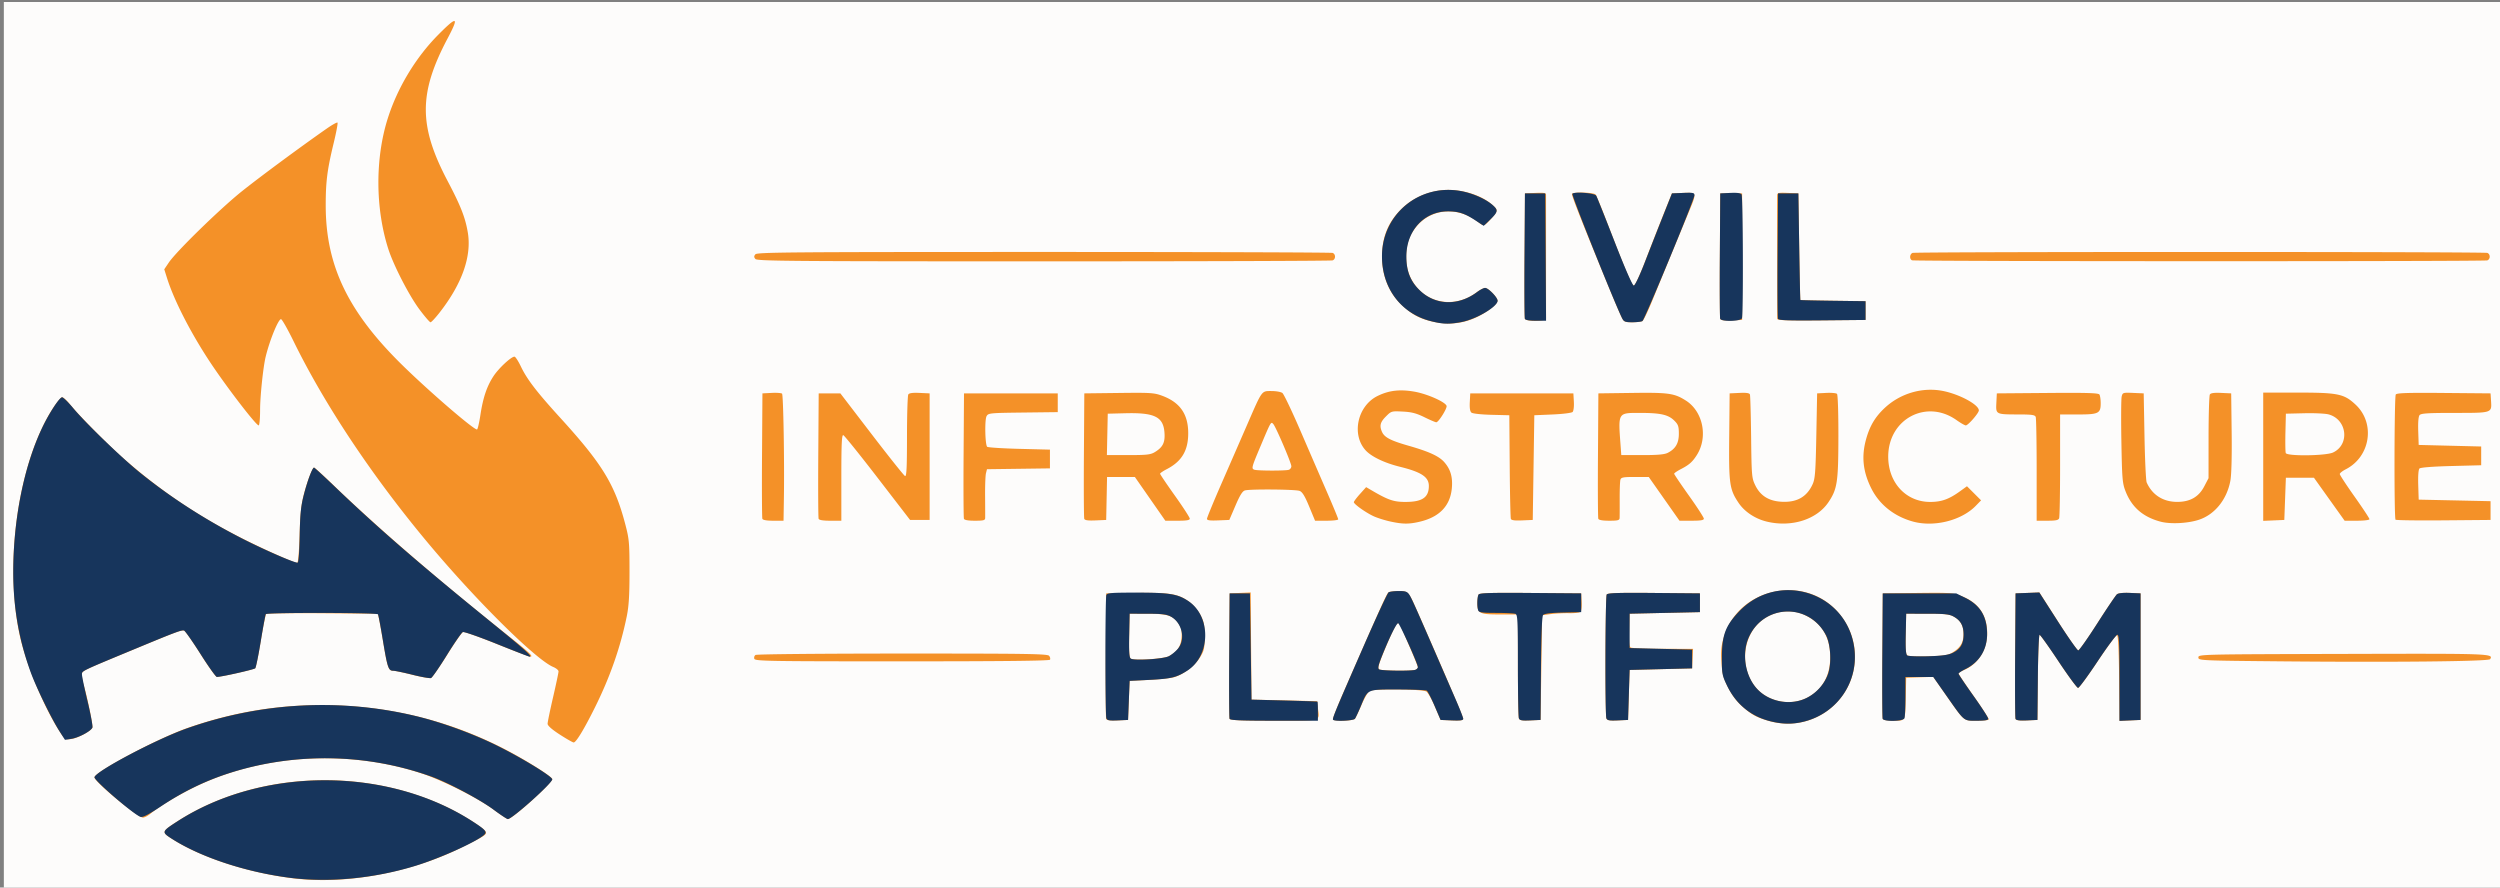
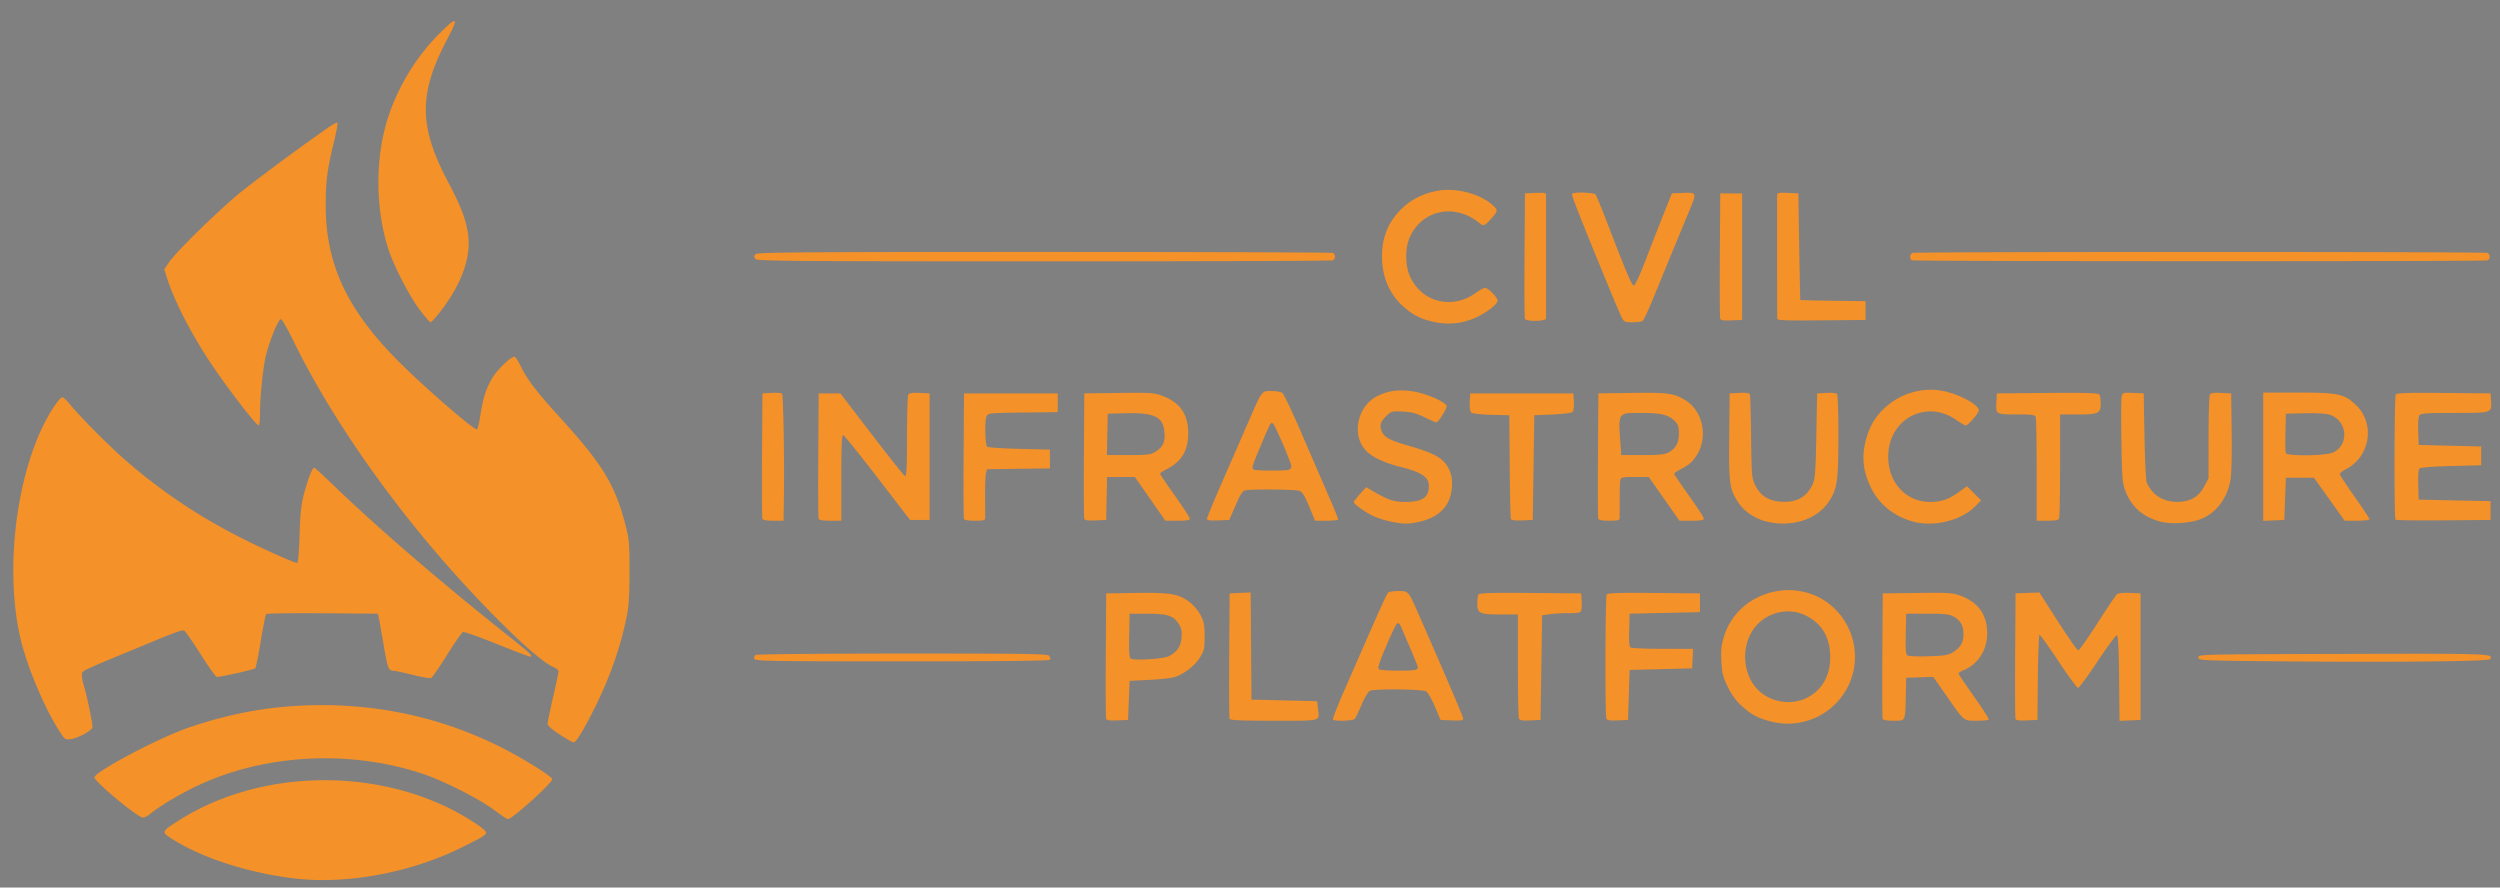
<svg xmlns="http://www.w3.org/2000/svg" width="614.4" height="218.112" viewBox="0 0 614.4 218.112">
  <rect x="0" y="0" width="614.4" height="218.112" fill="#808080" stroke="none" />
-   <path d="M.945 109.54V.484h614.4v218.112H.945z" fill="#fdfcfb" />
  <path d="M72.177 215.868c-11.263-1.372-22.661-5.071-29.91-9.708-2.616-1.674-2.586-1.772 1.302-4.285 19.025-12.298 46.36-13.52 67.304-3.007 3.296 1.654 7.552 4.357 8.305 5.274.715.871.347 1.134-5.913 4.222-12.542 6.186-28.292 9.062-41.088 7.504zm49.152-16.88c-3.558-2.66-12.279-7.081-17.28-8.761-18.488-6.21-40.055-4.879-56.832 3.506-3.94 1.969-8.377 4.678-10.301 6.29-.597.5-1.401.91-1.787.91-1.272 0-11.912-8.824-11.912-9.88 0-1.349 15.737-9.684 23.04-12.202 10.957-3.779 21.494-5.565 32.832-5.565 16.63 0 32.51 4.013 46.848 11.839 4.855 2.65 9.792 5.85 9.792 6.347 0 .986-9.875 9.87-10.925 9.828-.222-.009-1.785-1.05-3.475-2.312zm16.224-18.475c-1.934-1.254-2.976-2.176-2.976-2.635 0-.388.605-3.32 1.344-6.514.74-3.194 1.344-6.054 1.344-6.355 0-.3-.576-.787-1.28-1.081-4.335-1.812-19.229-16.583-31.113-30.857-13.557-16.286-25.115-33.665-32.728-49.214-1.46-2.982-2.846-5.42-3.082-5.42-.67 0-2.776 5.152-3.767 9.215-.619 2.537-1.374 9.754-1.374 13.128 0 2.072-.158 3.768-.35 3.768-.631 0-7.793-9.308-11.818-15.36-4.804-7.222-8.96-15.31-10.695-20.814l-.69-2.19 1.113-1.65c1.873-2.775 12.738-13.362 18.07-17.607 4.524-3.602 14.375-10.878 20.78-15.347 1.315-.918 2.493-1.57 2.615-1.446.123.122-.294 2.357-.926 4.966-1.602 6.615-1.971 9.496-1.97 15.378.001 14.974 5.606 26.463 19.449 39.863 6.88 6.661 17.228 15.52 17.75 15.196.167-.102.534-1.706.817-3.564.655-4.298 1.601-7.088 3.245-9.568 1.293-1.95 4.316-4.753 5.126-4.753.231 0 .939 1.085 1.571 2.411 1.505 3.152 3.89 6.262 9.646 12.579 10.374 11.383 13.434 16.383 16.004 26.15.971 3.694 1.047 4.533 1.05 11.66.003 5.824-.16 8.482-.671 11-1.546 7.6-4.094 14.897-7.825 22.408-2.68 5.395-4.656 8.648-5.23 8.61-.25-.015-1.792-.896-3.429-1.957zm-122.989-.887c-3.776-5.903-8.017-16.055-9.591-22.96-4.11-18.028-.52-43.106 8.072-56.388.94-1.453 1.942-2.642 2.228-2.642.286 0 1.109.735 1.829 1.632 2.308 2.877 9.643 10.271 13.603 13.713 9.152 7.954 18.354 14.105 29.295 19.58 5.365 2.684 12.346 5.78 13.036 5.78.23 0 .464-2.696.589-6.817.162-5.304.396-7.536 1.059-10.062.9-3.435 2.097-6.546 2.518-6.546.138 0 2.269 1.944 4.734 4.32 11.013 10.616 26.303 23.779 43.237 37.222 4.992 3.964 5.995 4.922 5.15 4.922-.28 0-4.002-1.407-8.269-3.126-4.268-1.72-7.991-3.038-8.275-2.929-.283.109-2.046 2.652-3.917 5.65-1.87 3-3.645 5.547-3.945 5.662-.299.115-2.349-.243-4.554-.796-2.206-.553-4.355-1.005-4.777-1.005-1.09 0-1.355-.728-2.3-6.336-.462-2.745-.967-5.597-1.122-6.336l-.282-1.344-13.592-.1c-7.476-.056-13.721.03-13.878.191-.157.161-.752 3.144-1.322 6.63-.57 3.484-1.184 6.496-1.363 6.692-.286.313-8.231 2.106-9.437 2.13-.25.005-2.048-2.512-3.996-5.594-1.949-3.082-3.774-5.693-4.057-5.801-.538-.207-2.051.354-11.268 4.178-14.78 6.13-13.824 5.658-13.824 6.82 0 .583.16 1.56.355 2.173.849 2.662 2.402 10.17 2.208 10.676-.328.855-3.542 2.583-5.226 2.809-1.487.2-1.532.169-2.918-1.998zm420.109-2.458c-3.06-.89-4.273-1.564-6.642-3.695-1.345-1.209-2.437-2.698-3.383-4.612-1.2-2.43-1.424-3.308-1.593-6.262-.16-2.801-.045-3.932.622-6.127 3.571-11.758 19.183-15.39 27.653-6.434 6.043 6.39 6.074 16.261.072 22.608-4.302 4.548-10.694 6.276-16.73 4.522zm9.332-5.646c4.043-2.015 6.086-5.937 5.753-11.045-.29-4.424-2.361-7.519-6.245-9.328-3.496-1.627-7.845-.98-10.884 1.622-4.687 4.012-5.036 12.074-.72 16.624 2.998 3.16 8.19 4.074 12.096 2.127zm-172.158 5.139c-.105-.274-.146-7.324-.09-15.666l.1-15.167 7.456-.104c8.453-.119 10.39.223 13.138 2.319.907.692 2.073 2.098 2.617 3.156.829 1.61.98 2.42.98 5.211 0 3.006-.106 3.476-1.163 5.194-1.242 2.017-3.922 4.076-6.256 4.804-.777.243-3.572.55-6.212.683l-4.8.241-.192 4.8-.192 4.8-2.597.114c-1.86.081-2.652-.028-2.789-.385zm15.398-15.392c2.067-1.074 2.967-2.395 3.13-4.59.114-1.544-.033-2.308-.624-3.248-1.333-2.122-2.727-2.592-7.718-2.602l-4.416-.01-.107 5.347c-.08 4.008.015 5.432.384 5.687.778.54 8.064.086 9.351-.584zm14.931 15.374c-.101-.264-.139-7.306-.084-15.648l.101-15.167 2.587-.113 2.587-.114.101 13.17.101 13.17 8.064.191 8.064.192.199 1.728c.382 3.32 1.255 3.072-10.816 3.072-8.23 0-10.762-.112-10.904-.48zm25.407.172c-.104-.17 1.013-3.064 2.484-6.432 9.918-22.705 10.739-24.522 11.213-24.823.256-.163 1.368-.299 2.472-.302 2.36-.007 2.391.027 4.658 5.178 6.752 15.347 11.191 25.733 11.191 26.184 0 .422-.6.513-2.781.425l-2.782-.113-1.376-3.22c-.756-1.771-1.698-3.456-2.092-3.744-.852-.623-12.852-.759-13.974-.158-.376.2-1.26 1.713-1.964 3.36-.704 1.647-1.443 3.21-1.642 3.474-.404.534-5.09.683-5.407.171zm20.275-12.212c.334-.128.607-.389.607-.58 0-.19-.799-2.202-1.775-4.47-.976-2.269-2.02-4.7-2.322-5.405-.426-.995-.66-1.185-1.056-.858-.28.232-1.498 2.775-2.708 5.65-1.744 4.146-2.092 5.296-1.68 5.556.588.373 8.008.462 8.934.107zm25.422 11.93c-.131-.343-.239-6.226-.239-13.072v-12.449h-4.389c-5.09 0-5.598-.256-5.59-2.811.004-.883.145-1.823.315-2.09.24-.379 3.054-.463 12.762-.384l12.454.101.118 2.071c.065 1.139-.058 2.246-.272 2.461-.215.215-1.478.366-2.806.336-1.329-.03-3.366.072-4.528.226l-2.112.282-.192 12.864-.192 12.864-2.545.113c-2.063.09-2.59-.006-2.784-.512zm21.504 0c-.355-.926-.278-29.856.081-30.423.24-.378 2.825-.463 11.61-.384l11.302.102v4.608l-8.64.192-8.64.192-.11 4c-.081 2.943.02 4.084.384 4.315.272.172 3.829.316 7.904.32l7.41.005-.114 2.4-.114 2.4-7.68.192-7.68.192-.192 6.144-.192 6.144-2.545.113c-2.063.09-2.59-.006-2.784-.512zm67.904.11c-.101-.264-.139-7.306-.084-15.648l.101-15.167 8.51-.103c7.877-.096 8.672-.043 10.688.711 4.288 1.605 6.432 4.63 6.473 9.136.037 4.101-2.195 7.631-5.771 9.125-.702.294-1.276.662-1.276.82 0 .157 1.711 2.704 3.802 5.659 2.092 2.954 3.723 5.502 3.626 5.66-.098.159-1.433.288-2.968.288-3.295 0-2.93.304-7.516-6.254l-3.165-4.527-3.321.11-3.322.111-.094 4.416c-.138 6.41-.008 6.144-2.997 6.144-1.649 0-2.564-.164-2.686-.48zm17.082-16.238c1.965-1.15 2.775-2.48 2.775-4.554 0-2.112-.734-3.405-2.468-4.347-1.012-.55-2.21-.677-6.428-.68l-5.184-.003-.108 4.962c-.08 3.702.017 5.047.384 5.299.27.185 2.574.279 5.118.207 3.74-.105 4.871-.274 5.911-.883zm15.565 16.256c-.105-.274-.146-7.324-.09-15.666l.1-15.167 2.93-.111 2.928-.111 4.557 7.119c2.506 3.915 4.752 7.12 4.99 7.12.24 0 2.354-3 4.699-6.667 2.345-3.667 4.511-6.872 4.813-7.123.34-.282 1.55-.412 3.176-.341l2.627.114v31.104l-2.586.114-2.586.113-.102-10.45c-.07-7.082-.236-10.494-.518-10.588-.23-.076-2.372 2.804-4.76 6.4-2.39 3.597-4.553 6.54-4.808 6.54-.255 0-2.415-2.938-4.8-6.529-2.385-3.59-4.481-6.528-4.658-6.528-.177 0-.368 4.709-.424 10.464l-.102 10.464-2.597.114c-1.86.081-2.652-.028-2.789-.385zm65.674-14.125c-20.415-.193-20.736-.208-20.736-.964 0-.762.289-.769 35.567-.866 36.536-.1 37.023-.083 36.123 1.3-.352.542-23.854.785-50.954.53zm-375.62-.619c-.13-.338.005-.767.3-.954.3-.19 16.183-.342 36.105-.345 30.678-.005 35.633.071 36.033.553.255.308.353.74.216.96-.169.274-11.68.401-36.333.401-32.732 0-36.107-.057-36.321-.615zm156.286-33.754c-1.306-.284-3.12-.853-4.032-1.265-1.91-.863-4.922-2.997-4.922-3.487 0-.183.68-1.089 1.51-2.013l1.509-1.682 1.274.748c4.112 2.413 5.461 2.883 8.302 2.892 4.207.012 5.837-1.086 5.837-3.932 0-2.193-1.835-3.41-7.104-4.71-3.864-.953-7.111-2.527-8.512-4.124-3.462-3.95-1.856-10.921 3.065-13.303 2.788-1.35 5.441-1.655 8.993-1.035 3.111.543 7.533 2.486 7.913 3.477.216.56-1.964 4.051-2.53 4.051-.212 0-1.524-.56-2.915-1.245-1.98-.974-3.134-1.275-5.324-1.385-2.76-.14-2.812-.124-4.143 1.206-1.409 1.409-1.627 2.31-.93 3.839.59 1.296 2.147 2.102 6.417 3.324 5.136 1.47 7.57 2.586 8.872 4.069 1.53 1.742 2.094 3.687 1.85 6.376-.394 4.35-3.035 7.109-7.9 8.254-2.654.625-4.156.613-7.23-.055zm92.517.023c-2.849-.69-5.453-2.42-6.914-4.593-2.237-3.328-2.421-4.635-2.307-16.38l.102-10.537 2.405-.114c1.709-.082 2.456.03 2.582.384.097.274.23 4.99.295 10.482.114 9.557.157 10.063 1.017 11.833 1.219 2.51 3.236 3.816 6.229 4.032 3.905.283 6.453-1.12 7.895-4.35.582-1.303.714-3.074.882-11.899l.199-10.368 2.264-.117c1.245-.064 2.425.045 2.623.242.204.205.35 4.698.34 10.485-.02 11.228-.27 12.888-2.433 16.116-2.873 4.288-9.11 6.254-15.179 4.784zm35.93-.01c-4.593-1.265-8.22-4.146-10.213-8.112-2.075-4.128-2.477-7.875-1.301-12.115.909-3.278 2.23-5.494 4.59-7.702 3.775-3.53 9.11-5.123 14.093-4.205 4.12.76 9.03 3.382 9.03 4.823 0 .646-2.638 3.683-3.2 3.683-.247 0-1.269-.582-2.269-1.293-7.425-5.279-16.803-.271-16.803 8.973 0 6.42 4.396 11.148 10.347 11.128 2.772-.01 4.606-.672 7.335-2.649l1.672-1.21 1.734 1.733 1.734 1.734-1.284 1.325c-3.52 3.631-10.25 5.323-15.466 3.887zm60.935.047c-4.367-1.137-7.157-3.549-8.698-7.517-.757-1.95-.848-3.045-1.008-12.21-.096-5.536-.064-10.512.073-11.057.24-.956.336-.986 2.829-.876l2.58.113.196 10.56c.108 5.808.35 10.906.537 11.328 1.366 3.078 4.052 4.785 7.523 4.78 3.146-.002 5.275-1.224 6.618-3.795l1.062-2.033.006-10.036c.004-5.52.149-10.26.323-10.536.22-.347 1.069-.464 2.778-.384l2.461.116.115 9.6c.072 6.056-.046 10.45-.322 11.904-.874 4.616-3.844 8.284-7.742 9.563-2.698.885-6.94 1.104-9.33.48zm-343.697-.732c-.101-.264-.139-7.306-.084-15.648l.1-15.167 2.265-.117c1.245-.064 2.397.022 2.56.192.314.327.596 16.538.448 25.749l-.088 5.472h-2.508c-1.654 0-2.57-.164-2.693-.48zm13.824 0c-.101-.264-.139-7.306-.084-15.648l.101-15.167h5.328l7.704 10.052c4.237 5.528 7.92 10.145 8.184 10.26.377.163.481-1.914.486-9.668.003-5.432.148-10.1.323-10.376.22-.347 1.069-.464 2.778-.384l2.461.116v31.104h-4.804l-7.966-10.342c-4.381-5.688-8.182-10.411-8.446-10.496-.376-.12-.48 2.138-.48 10.438v10.592h-2.7c-1.808 0-2.761-.159-2.885-.48zm35.712 0c-.101-.264-.139-7.306-.084-15.648l.101-15.167h23.04v4.608l-8.534.103c-8.221.1-8.55.133-8.966.91-.483.902-.357 6.986.155 7.5.175.175 3.718.406 7.872.511l7.553.192v4.608l-7.736.104-7.737.104-.25.998c-.138.548-.233 3.094-.211 5.656.021 2.562.03 4.96.019 5.33-.018.57-.404.672-2.53.672-1.653 0-2.57-.164-2.692-.48zm29.575.018c-.105-.274-.146-7.324-.09-15.666l.1-15.167 8.51-.103c7.878-.096 8.672-.043 10.688.711 4.339 1.624 6.338 4.52 6.338 9.184 0 4.265-1.597 6.938-5.28 8.836-.898.463-1.632.968-1.632 1.122 0 .154 1.642 2.585 3.648 5.402 2.006 2.817 3.648 5.352 3.648 5.633 0 .382-.76.511-3.003.511h-3.004l-3.744-5.376-3.745-5.376h-6.834l-.107 5.28-.107 5.28-2.597.114c-1.86.081-2.652-.028-2.789-.385zm17.365-16.416c1.978-1.206 2.542-2.387 2.335-4.887-.314-3.784-2.465-4.826-9.602-4.647l-4.328.11-.107 5.087-.107 5.088 5.29-.002c4.568 0 5.46-.104 6.52-.75zm12.789 16.406c0-.278 1.622-4.217 3.604-8.753 1.983-4.535 4.846-11.097 6.362-14.582 3.643-8.37 3.42-8.064 5.905-8.064 1.117 0 2.316.216 2.664.48.35.264 2.35 4.454 4.447 9.312a7302.38 7302.38 0 0 0 6.543 15.112c1.502 3.454 2.731 6.435 2.731 6.624 0 .19-1.28.344-2.846.344h-2.846l-1.448-3.492c-1.076-2.597-1.682-3.581-2.363-3.84-1-.38-12.066-.474-13.41-.114-.612.164-1.238 1.163-2.344 3.739l-1.51 3.515-2.745.113c-2.072.085-2.744-.011-2.744-.394zm20.129-12.048c.334-.128.607-.517.607-.864 0-.8-3.793-9.67-4.436-10.372-.588-.642-.54-.728-3.197 5.576-2.129 5.052-2.207 5.348-1.487 5.639.693.28 7.793.297 8.513.02zm54.555 12.059c-.103-.274-.23-6.114-.283-12.978l-.097-12.48-4.393-.11c-2.525-.062-4.614-.292-4.913-.54-.353-.294-.484-1.124-.407-2.58l.113-2.146h25.344l.118 2.071c.066 1.16-.069 2.258-.306 2.496-.236.238-2.406.51-4.917.617l-4.495.192-.192 12.864-.192 12.864-2.597.114c-1.86.081-2.65-.028-2.783-.384zm21.491-.019c-.101-.264-.139-7.306-.083-15.648l.1-15.167 8.256-.111c8.992-.121 10.412.08 13.237 1.872 4.233 2.684 5.502 8.988 2.698 13.399-1.08 1.698-1.88 2.403-3.935 3.466-.898.464-1.632.97-1.632 1.124 0 .154 1.642 2.585 3.648 5.402 2.006 2.817 3.648 5.352 3.648 5.633 0 .382-.758.511-2.994.511h-2.993l-3.778-5.376-3.777-5.376h-3.38c-2.884 0-3.408.098-3.58.672-.112.37-.193 2.486-.182 4.704.01 2.218.004 4.334-.016 4.704-.03.568-.425.672-2.544.672-1.654 0-2.57-.164-2.693-.48zm17.09-16.215c1.909-.987 2.703-2.367 2.703-4.697 0-1.782-.16-2.25-1.086-3.176-1.492-1.492-3.37-1.922-8.404-1.925-5.551-.003-5.432-.199-4.833 7.966l.176 2.4h5.173c3.815 0 5.46-.149 6.271-.568zm90.639 4.248c0-6.847-.105-12.722-.233-13.056-.191-.499-.934-.609-4.128-.613-5.716-.008-5.68.01-5.544-2.828l.113-2.35 12.454-.102c9.708-.08 12.522.005 12.762.384.17.267.31 1.207.314 2.09.01 2.555-.499 2.811-5.59 2.811h-4.388v12.449c0 6.846-.105 12.722-.233 13.056-.181.472-.82.607-2.88.607h-2.647zm55.68-3.278V96.484h8.378c10.026 0 11.481.301 14.326 2.963 4.903 4.585 3.651 12.79-2.424 15.89-.805.41-1.464.935-1.464 1.164 0 .23 1.642 2.736 3.648 5.568 2.006 2.833 3.648 5.32 3.648 5.527 0 .214-1.315.376-3.052.376h-3.053l-3.77-5.28-3.769-5.28h-6.9l-.192 5.184-.192 5.184-2.592.114-2.592.113zm17.171-1.043c4.166-1.977 3.435-8.137-1.111-9.361-.797-.215-3.484-.342-5.97-.282l-4.522.108-.109 4.586c-.06 2.522-.022 4.811.084 5.088.311.81 9.868.696 11.628-.14zm15.347 16.519c-.372-.372-.315-30.176.058-30.764.24-.378 2.863-.463 11.802-.384l11.494.102.118 1.854c.19 2.989.32 2.946-8.95 2.946-6.53 0-8.251.108-8.608.538-.286.345-.407 1.761-.336 3.936l.112 3.398 7.68.192 7.68.192v4.608l-7.374.192c-4.554.119-7.533.352-7.791.61-.258.26-.375 1.796-.306 4.033l.111 3.613 8.832.192 8.832.192v4.608l-11.546.102c-6.351.055-11.665-.017-11.808-.16zM351.829 78.99c-2.927-.71-4.736-1.672-7.046-3.75-3.336-2.998-5.142-7.27-5.142-12.164 0-4.792 1.497-8.482 4.738-11.684 2.368-2.34 5.332-3.846 8.84-4.492 4.594-.847 10.543.697 13.661 3.545 1.345 1.228 1.312 1.407-.664 3.573-1.464 1.604-1.584 1.63-2.884.607-5.981-4.705-13.846-3-16.845 3.651-1.193 2.644-1.187 6.899.013 9.6 2.865 6.453 10.448 8.331 16.291 4.034.863-.635 1.847-1.154 2.186-1.154.793 0 3.072 2.34 3.072 3.154 0 .772-2.347 2.662-4.84 3.896-3.565 1.766-7.353 2.16-11.38 1.184zm-248.75-2.954c-2.54-3.4-6.361-10.82-7.656-14.868-3.187-9.954-3.24-22.205-.142-32.015 2.396-7.583 6.88-15.022 12.434-20.623 4.671-4.711 5.166-4.52 2.302.886-7.16 13.517-7.155 21.516.024 35.133 3.189 6.049 4.32 8.94 4.933 12.62.972 5.834-1.435 12.624-6.989 19.709-1.003 1.28-1.984 2.326-2.181 2.326-.198 0-1.424-1.425-2.725-3.168zm295.499 2.018c-.327-.633-1.645-3.7-2.93-6.816-6.94-16.847-9.492-23.307-9.317-23.59.321-.52 5.385-.376 5.805.164.205.264 1.434 3.245 2.731 6.624 4.754 12.384 6.177 15.744 6.668 15.744.29 0 1.51-2.644 2.923-6.336a945.596 945.596 0 0 1 4.427-11.328l2.002-4.992 2.773-.113c3.331-.135 3.361-.057 1.588 4.188a4955.07 4955.07 0 0 0-9.233 22.4c-1.03 2.522-2.089 4.723-2.352 4.89-.263.167-1.38.306-2.484.31-1.843.005-2.055-.089-2.601-1.145zm-23.826.285c-.101-.264-.139-7.306-.083-15.648l.1-15.167 2.592-.113c2.13-.094 2.593-.008 2.597.48.003.326.005 7.16.005 15.185 0 8.026-.002 14.851-.005 15.168-.006.755-4.918.845-5.206.095zm48.007.018c-.105-.274-.146-7.324-.09-15.666l.1-15.167h5.376v31.104l-2.597.114c-1.86.081-2.652-.028-2.789-.385zm14.015-.01c-.03-1.374-.052-29.771-.023-30.36.03-.604.356-.676 2.626-.576l2.592.113.205 13.056c.113 7.18.242 13.096.288 13.144.046.049 3.669.135 8.051.192l7.968.104v4.608l-10.848.102c-8.543.08-10.85-.001-10.859-.384zM185.65 63.651c-.381-.46-.381-.692 0-1.152.422-.508 8.767-.576 70.864-.576 38.712 0 70.659.105 70.993.233.785.302.785 1.537 0 1.838-.334.128-32.281.233-70.993.233-62.097 0-70.442-.068-70.864-.576zm284.256.322c-.683-.276-.595-1.54.127-1.817.794-.304 140.456-.304 141.25 0 .785.302.785 1.537 0 1.838-.727.279-140.685.258-141.377-.021z" fill="#f49128" />
-   <path d="M71.196 215.721c-10.774-1.382-21.88-5.053-28.929-9.561-2.616-1.674-2.586-1.772 1.302-4.285 20.859-13.484 51.717-13.484 72.576 0 3.245 2.098 3.664 2.602 2.783 3.35-2.128 1.81-10.898 5.747-16.862 7.572-10.168 3.11-21.244 4.16-30.87 2.924zm50.133-16.716c-3.45-2.56-11.255-6.702-15.436-8.193-16.06-5.724-33.876-5.953-50.043-.645-5.694 1.87-11.022 4.487-16.292 8.003-2.985 1.992-4.435 2.744-4.994 2.592-1.484-.405-11.347-8.857-11.347-9.724 0-1.329 14.932-9.248 22.574-11.972 18.15-6.47 37.762-7.55 56.338-3.104 6.394 1.53 14.116 4.344 20.147 7.342 6.105 3.034 13.445 7.525 13.45 8.23.007.934-9.915 9.806-10.922 9.766-.222-.009-1.785-1.042-3.475-2.295zM14.652 179.76c-1.97-3.08-5.761-10.839-7.107-14.54-2.908-8.004-4.301-16.032-4.288-24.7.02-12.943 2.635-25.96 7.113-35.397 1.685-3.553 4.255-7.488 4.89-7.488.279 0 1.512 1.207 2.741 2.682 3.013 3.618 11.891 12.195 16.364 15.809 7.559 6.109 16.05 11.583 25.279 16.295 5.447 2.781 12.962 6.031 13.518 5.846.217-.072.424-2.868.493-6.65.097-5.273.289-7.187 1.002-9.968.893-3.486 2.107-6.734 2.517-6.734.123 0 2.419 2.104 5.101 4.676 10.308 9.88 20.65 18.859 37.422 32.485 9.511 7.728 11.274 9.303 10.414 9.303-.134 0-3.742-1.408-8.02-3.13s-8.031-3.033-8.341-2.914c-.31.12-2.076 2.663-3.923 5.653-1.848 2.99-3.6 5.529-3.892 5.641-.293.113-2.329-.245-4.523-.795-2.195-.55-4.36-.999-4.813-.999-1.133 0-1.401-.81-2.523-7.62-.534-3.241-1.067-6.05-1.186-6.24-.263-.427-27.311-.472-27.574-.046-.102.165-.654 3.146-1.225 6.624-.57 3.477-1.185 6.483-1.364 6.68-.284.31-8.226 2.105-9.425 2.13-.243.004-2.041-2.513-3.995-5.595-1.954-3.081-3.785-5.692-4.069-5.8-.54-.208-2.049.352-11.269 4.177-14.213 5.895-13.824 5.71-13.83 6.59-.002.456.624 3.455 1.393 6.666.768 3.21 1.3 6.092 1.18 6.402-.33.86-3.33 2.473-5.135 2.761l-1.608.258zm420.193-2.57c-4.701-1.228-8.323-4.284-10.487-8.851-1.13-2.384-1.204-2.81-1.186-6.768.024-5.473.832-7.674 4.097-11.164 9.486-10.14 26.268-5.135 28.386 8.467 1.308 8.402-3.887 16.273-12.163 18.428-2.88.75-5.473.717-8.647-.112zm9.16-5.669c2.459-1.225 4.455-3.495 5.294-6.02.857-2.582.597-7.163-.532-9.358-4.119-8.006-15.232-7.75-18.963.436-1.837 4.03-.917 9.63 2.105 12.815 2.998 3.16 8.19 4.074 12.096 2.127zm-172.1 5.011c-.31-.804-.315-29.486-.007-30.29.202-.524 1.233-.606 7.584-.603 7.896.004 9.932.34 12.536 2.063 5.692 3.767 5.539 13.459-.27 17.143-2.605 1.652-3.941 1.974-9.33 2.245l-4.8.241-.193 4.8-.192 4.8-2.544.113c-2.063.09-2.59-.006-2.784-.512zm15.362-15.267c.661-.345 1.655-1.164 2.208-1.822 1.955-2.323 1.047-6.411-1.761-7.924-.999-.539-2.194-.684-5.681-.691l-4.416-.01-.107 5.347c-.08 4.01.015 5.431.384 5.685.825.569 8.02.12 9.373-.585zm14.91 15.377c-.102-.264-.14-7.306-.085-15.648l.101-15.167h4.992l.192 13.056.192 13.056 8.064.212c4.435.116 8.107.246 8.16.288.053.042.096 1.113.096 2.38v2.304h-10.764c-8.266 0-10.807-.111-10.949-.48zm25.458.26c-.266-.266.293-1.614 7.531-18.185 3.085-7.061 5.827-12.977 6.094-13.146.267-.17 1.388-.31 2.492-.314 1.694-.005 2.1.137 2.606.907.556.85 1.55 3.074 7.484 16.751 1.237 2.851 3.038 6.997 4.004 9.212.965 2.215 1.755 4.253 1.755 4.529 0 .376-.692.473-2.78.388l-2.782-.113-1.477-3.455c-.813-1.9-1.679-3.582-1.924-3.738-.245-.156-3.426-.286-7.069-.289-7.701-.007-7.374-.152-9.116 4.047-.609 1.467-1.269 2.883-1.466 3.147-.362.483-4.908.702-5.352.258zm20.223-12.3c.334-.128.603-.43.598-.672-.017-.798-4.523-10.807-4.852-10.777-.42.038-2.054 3.322-3.787 7.613-1.086 2.688-1.274 3.488-.879 3.739.578.366 8.007.447 8.92.097zm25.422 11.93c-.131-.343-.239-6.207-.239-13.031 0-10.96-.07-12.435-.607-12.64-.334-.129-2.476-.234-4.76-.234-3.43 0-4.191-.105-4.384-.607-.332-.866-.277-3.336.087-3.91.24-.379 3.054-.463 12.762-.384l12.454.101v4.608l-4.475.108c-3.1.075-4.602.262-4.89.609-.276.331-.45 4.778-.518 13.14l-.101 12.64-2.545.112c-2.063.09-2.59-.006-2.784-.512zm21.504 0c-.355-.926-.278-29.856.081-30.423.24-.378 2.825-.463 11.61-.384l11.302.102v4.608l-8.64.192-8.64.192v8.448l7.68.192 7.68.192v4.608l-7.68.192-7.68.192-.192 6.144-.192 6.144-2.545.113c-2.063.09-2.59-.006-2.784-.512zm67.904.11c-.101-.264-.139-7.306-.084-15.648l.101-15.167h18.048l2.2 1.08c3.768 1.85 5.446 4.687 5.392 9.112-.046 3.71-1.93 6.714-5.252 8.373-.97.485-1.764 1.012-1.764 1.173 0 .16 1.642 2.597 3.648 5.414 2.006 2.817 3.648 5.352 3.648 5.633 0 .379-.728.511-2.813.511-3.311 0-2.9.34-7.52-6.24l-3.168-4.512h-6.851v4.769c0 2.622-.105 5.042-.233 5.376-.298.776-5.059.89-5.352.126zm17.178-16.182c1.912-.921 2.704-2.241 2.704-4.51 0-2.182-.735-3.492-2.493-4.447-1.012-.55-2.21-.677-6.428-.68l-5.184-.003-.108 4.962c-.08 3.702.017 5.047.384 5.299.27.185 2.566.275 5.1.2 3.407-.102 4.977-.316 6.025-.82zm15.47 16.2c-.106-.274-.147-7.324-.092-15.666l.101-15.167 2.918-.111 2.917-.111 4.57 7.119c2.513 3.916 4.764 7.12 5.002 7.12.238 0 2.352-3 4.697-6.667s4.511-6.872 4.813-7.123c.34-.282 1.55-.412 3.176-.341l2.627.114v31.104l-2.592.114-2.592.113v-10.577c0-8.636-.095-10.578-.52-10.578-.285 0-2.47 2.938-4.856 6.528-2.385 3.59-4.545 6.528-4.8 6.528-.255 0-2.415-2.937-4.8-6.528-2.385-3.59-4.481-6.528-4.658-6.528-.177 0-.368 4.709-.424 10.464l-.102 10.464-2.597.114c-1.86.081-2.652-.028-2.789-.385zm-143.82-97.773c-7.227-1.887-11.866-8.085-11.88-15.873-.018-10.293 9.1-17.886 19.307-16.077 3.01.534 6.372 2.04 8.065 3.615 1.24 1.153 1.115 1.598-1.017 3.649l-1.352 1.3-2.04-1.337c-2.634-1.728-4.154-2.225-6.8-2.22-5.834.01-10.182 4.768-10.173 11.132.005 3.73 1.093 6.307 3.619 8.579 3.823 3.437 9.313 3.477 13.79.099.727-.549 1.6-.998 1.94-.998.794 0 3.073 2.34 3.073 3.154 0 1.479-5.317 4.587-8.999 5.261-3.036.556-4.532.5-7.533-.284zm47.206-.537c-1.487-2.779-12.566-30.463-12.298-30.731.568-.569 5.505-.164 5.868.481.179.317 2.212 5.415 4.518 11.328 2.543 6.52 4.393 10.752 4.7 10.752.296 0 1.429-2.38 2.74-5.76a1865.81 1865.81 0 0 1 4.445-11.328l2.211-5.568 2.763-.113c2.443-.1 2.763-.033 2.762.576 0 .981-12.243 30.567-12.792 30.916-.25.16-1.356.292-2.457.295-1.68.005-2.077-.131-2.46-.848zm-23.97-.01c-.102-.265-.14-7.307-.084-15.649l.1-15.167h4.992l.1 15.648.1 15.648h-2.512c-1.658 0-2.575-.163-2.697-.48zm48 0c-.102-.265-.14-7.307-.084-15.649l.1-15.167 2.461-.116c1.71-.08 2.558.037 2.778.384.362.57.453 29.491.096 30.42-.298.777-5.059.89-5.352.127zm14.21.005c-.103-.267-.142-7.312-.087-15.654l.101-15.167h4.992l.205 13.056c.112 7.18.242 13.096.288 13.144.046.049 3.669.135 8.051.192l7.968.104v4.608l-10.666.102c-8.334.08-10.706-.004-10.852-.385z" fill="#17355c" />
</svg>